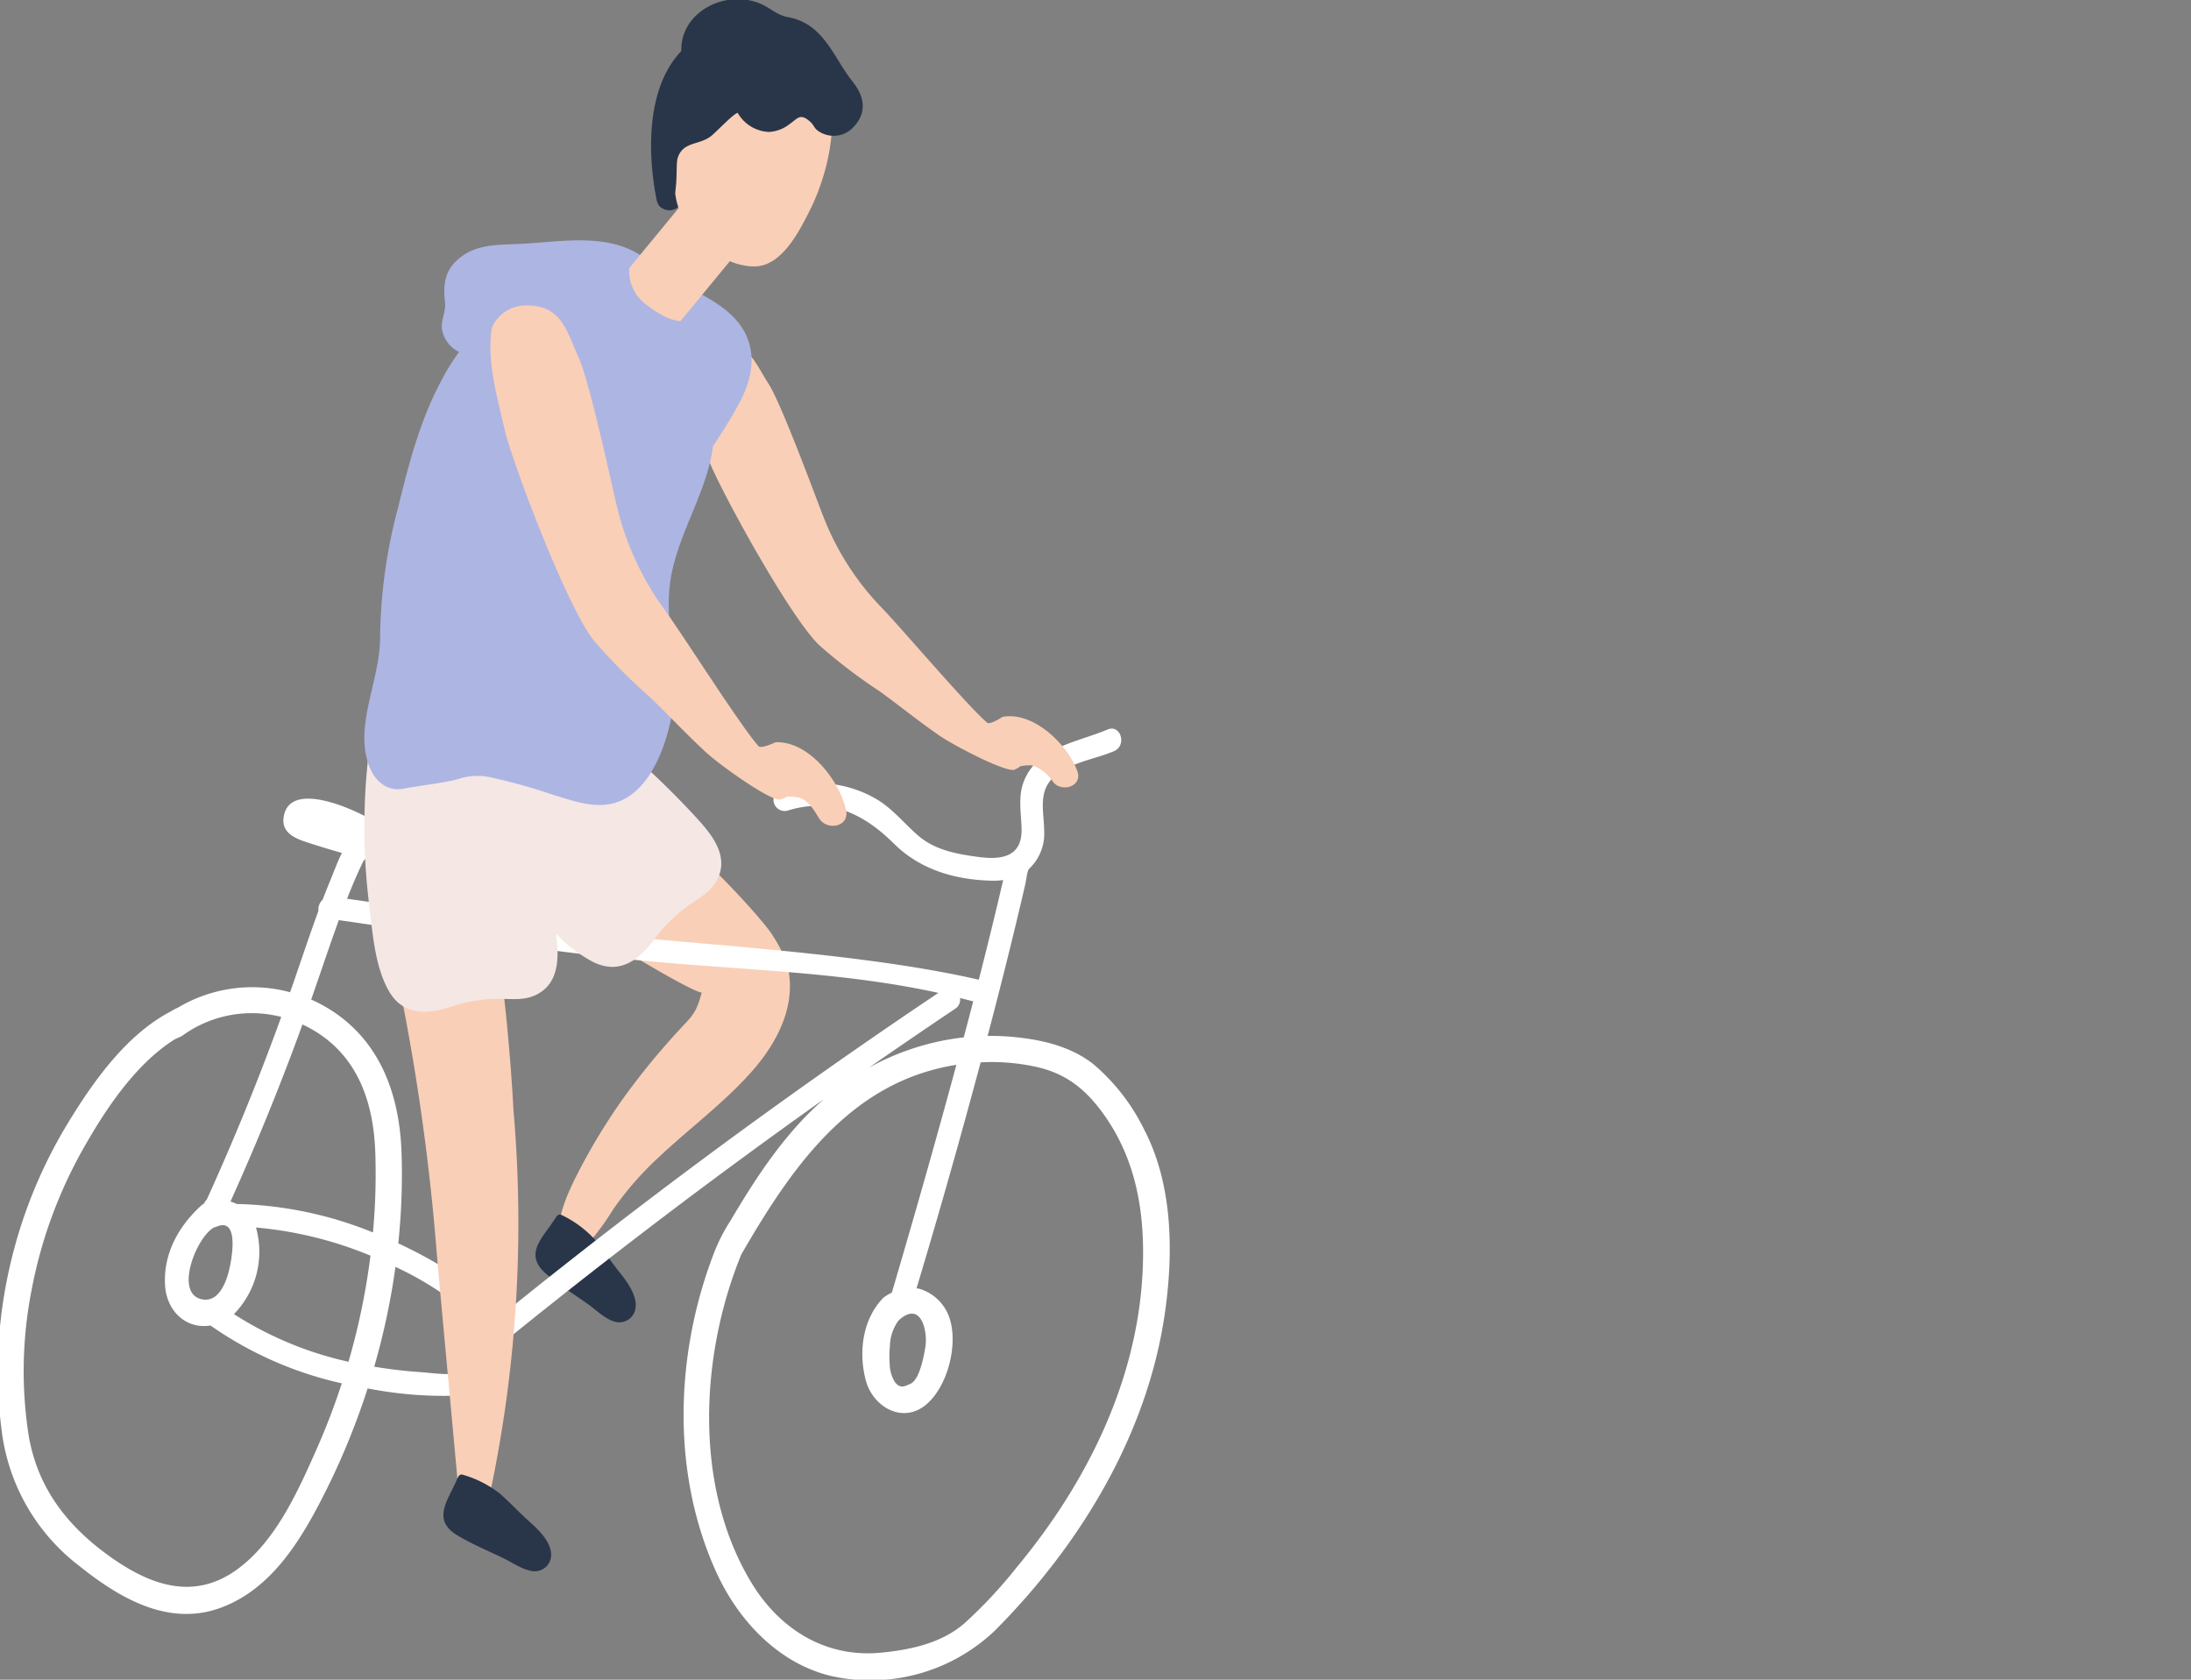
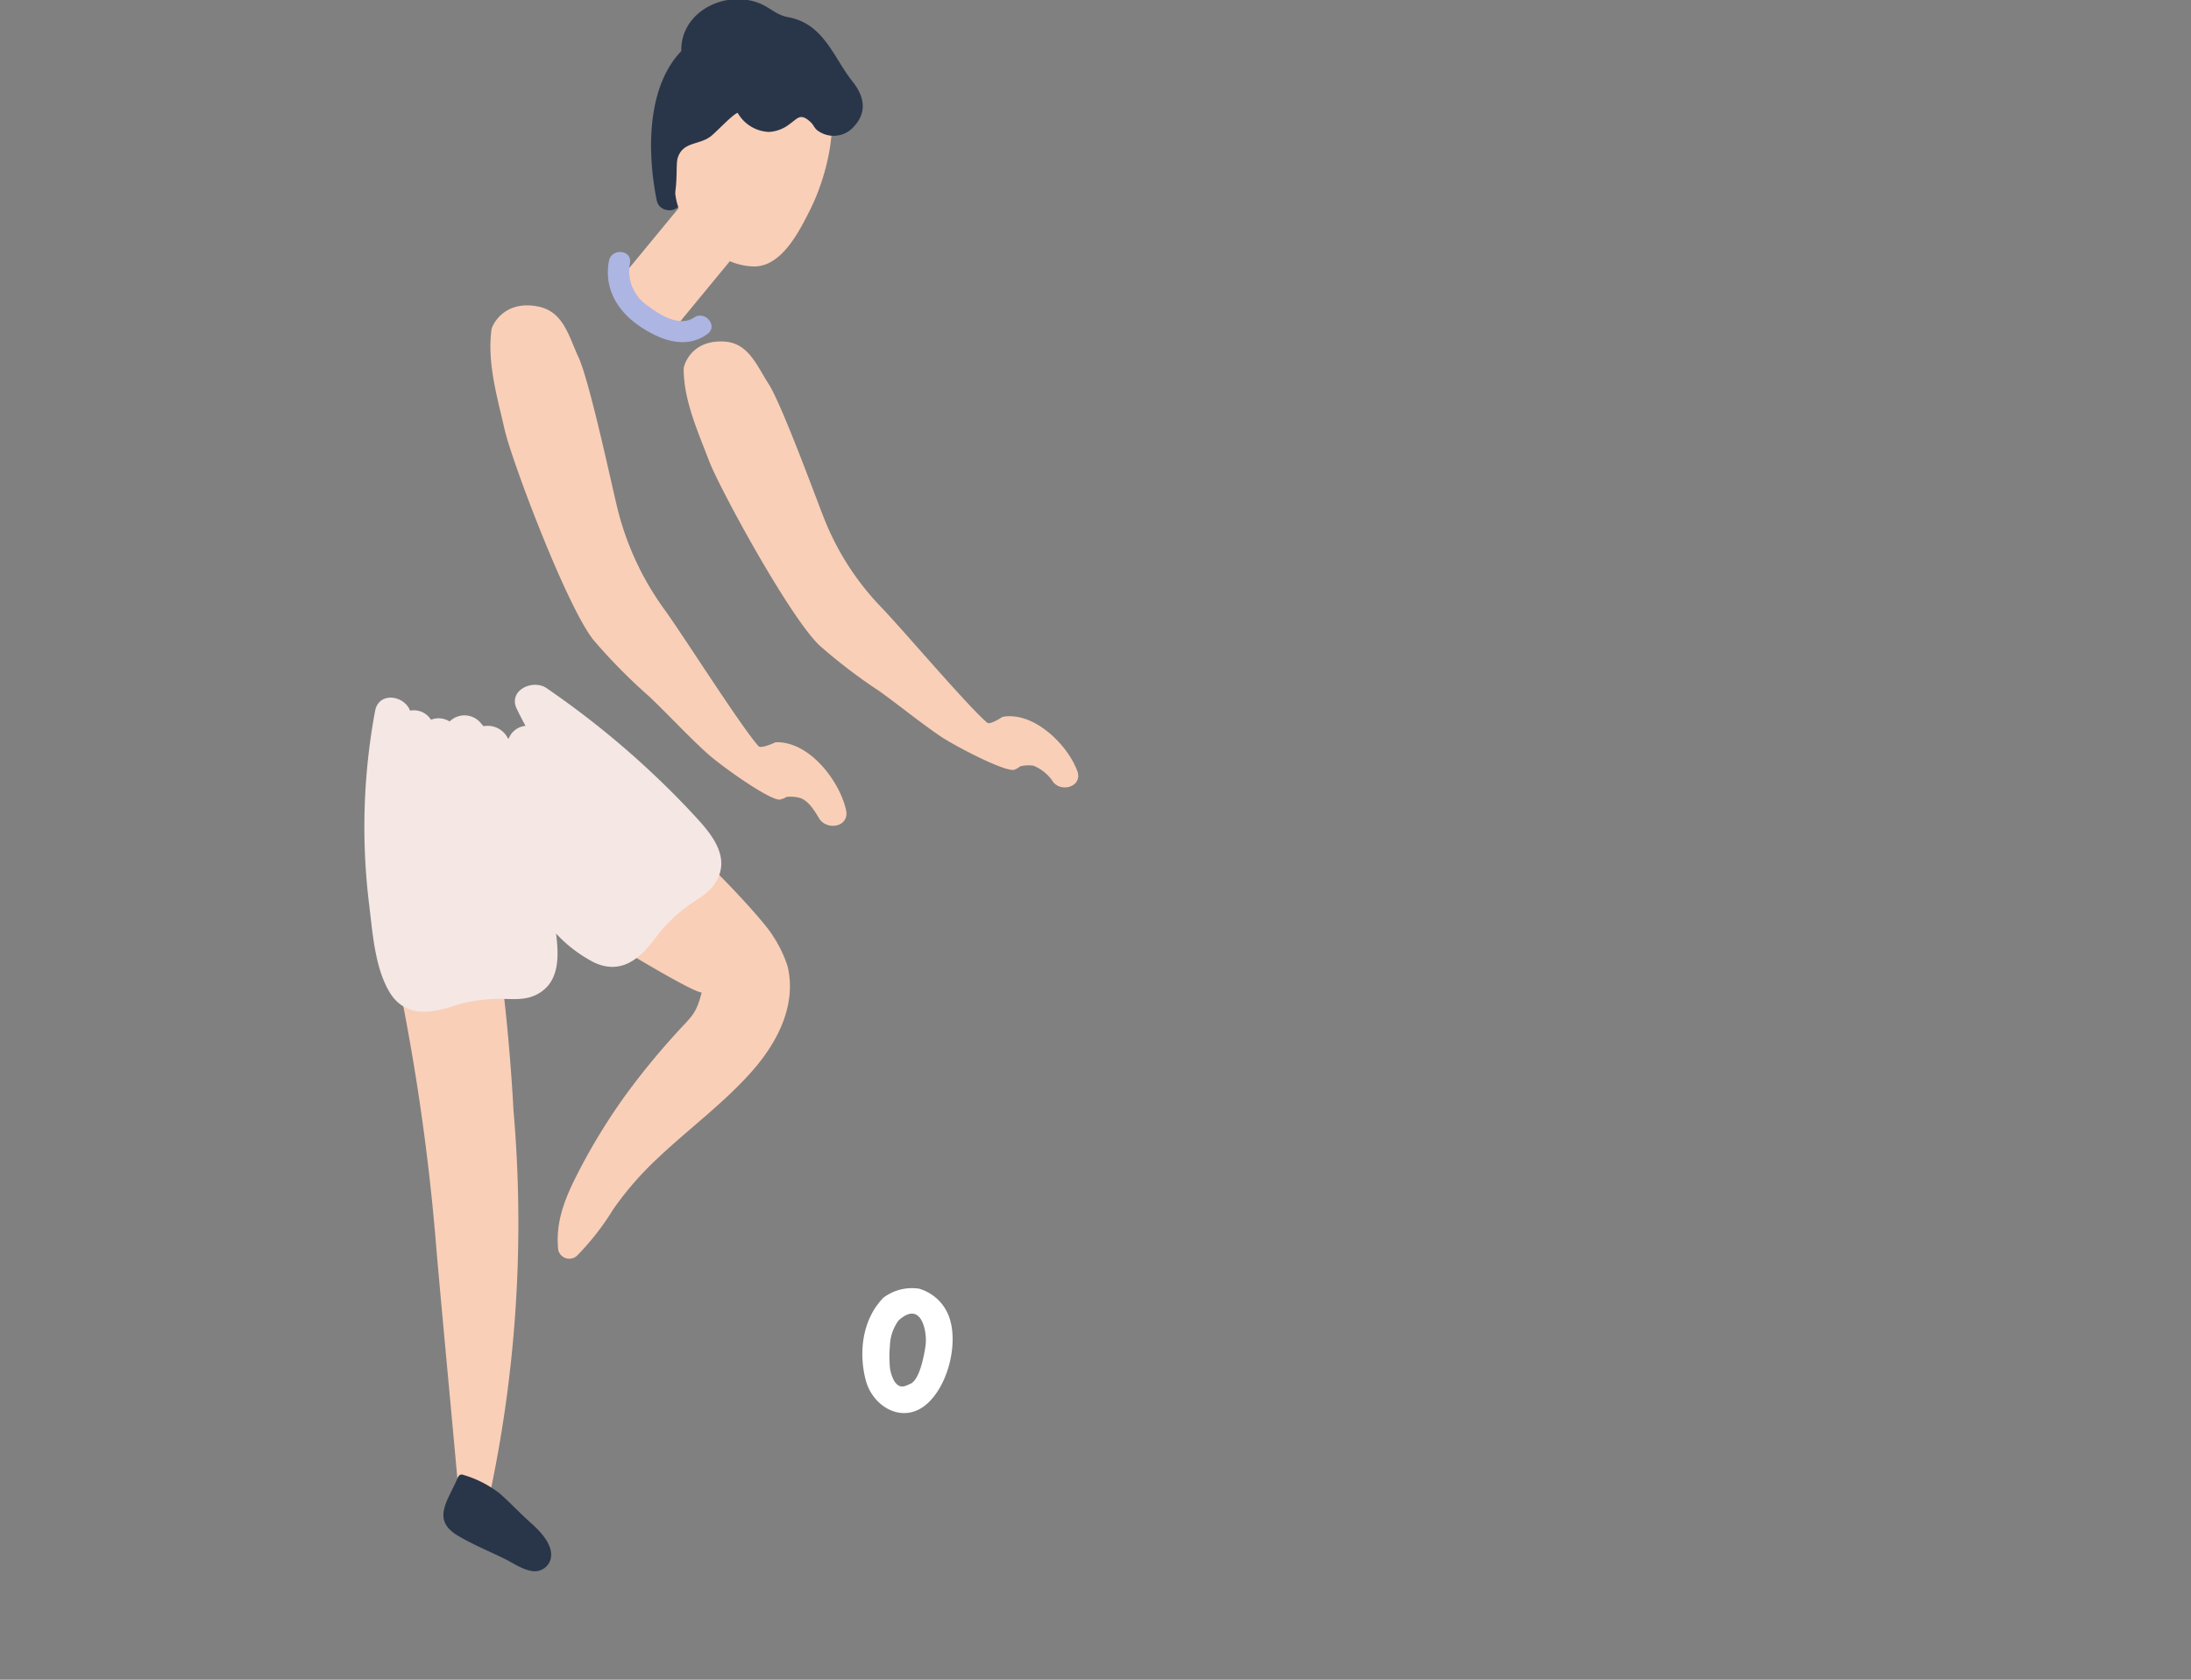
<svg xmlns="http://www.w3.org/2000/svg" width="300" height="230" viewBox="0 0 300 230">
  <rect x="0" y="0" width="300" height="230" fill="#808080" stroke="none" />
  <defs>
    <clipPath id="clip-path">
      <rect id="長方形_90" data-name="長方形 90" width="300" height="230" transform="translate(941 1561)" fill="none" stroke="#fff" stroke-width="1" />
    </clipPath>
    <clipPath id="clip-path-2">
      <rect id="長方形_71" data-name="長方形 71" width="160.463" height="230.218" fill="none" />
    </clipPath>
  </defs>
  <g id="マスクグループ_5" data-name="マスクグループ 5" transform="translate(-941 -1561)" clip-path="url(#clip-path)">
    <g id="グループ_57" data-name="グループ 57" transform="translate(1854.701 1310.891)">
      <g id="グループ_56" data-name="グループ 56" transform="translate(-914 250)" clip-path="url(#clip-path-2)">
        <path id="パス_287" data-name="パス 287" d="M108.127,132.392a16.949,16.949,0,0,0-1.979-4.106c-1.48-2.594-14.229-16.087-18.337-17.447-1.582-.525-2.928,3.689-4.506,4.446-1.6.77-1.964,2.54-2.159,4.153-.227,1.872-1.714,6.371-.27,7.742.555.527,13.983,8.752,15.5,8.835-.795,3.077-1.407,3.252-3.566,5.656a98.5,98.5,0,0,0-7.23,8.907,83.111,83.111,0,0,0-6.206,10.25c-1.71,3.352-3.061,6.633-2.634,10.453a1.557,1.557,0,0,0,2.555.78,35.474,35.474,0,0,0,4.94-6.318,43.537,43.537,0,0,1,6.114-7.037c4.25-4.031,9.047-7.525,12.933-11.931,3.439-3.9,6.14-9.039,4.849-14.383" fill="#facfb7" />
        <path id="パス_288" data-name="パス 288" d="M130.392,180.855a6.225,6.225,0,0,0-4.248-4.287,6.479,6.479,0,0,0-4.87,1.224c-2.831,2.859-3.459,7.346-2.443,11.274.961,3.71,5.1,6.09,8.317,3.339,2.877-2.459,4.293-7.959,3.244-11.55m-3.37,3.568c-.183,1.207-.8,4.692-2.105,5.183-.688.3-1.392.762-2.155-.36a5.027,5.027,0,0,1-.644-2.361,14.248,14.248,0,0,1,.03-2.444,6.141,6.141,0,0,1,1.164-3.491,3.89,3.89,0,0,1,.576-.48c2.712-1.893,3.4,2.229,3.134,3.953" fill="#fff" />
-         <path id="パス_289" data-name="パス 289" d="M76.233,167.081c.322-.5.532-.852,1.038-.569a14.891,14.891,0,0,1,4.495,3.344c1.286,1.58,2.13,2.933,3.493,4.631,1.01,1.257,2.428,3.245,2.015,4.961a2.211,2.211,0,0,1-1.78,1.687c-1.553.348-3.408-1.528-4.5-2.313-1.946-1.4-4.059-2.7-5.884-4.26-3.168-2.7-.545-4.906,1.122-7.481" fill="#293649" />
-         <path id="パス_290" data-name="パス 290" d="M157.108,155.079a27.633,27.633,0,0,0-7.154-9.3c-3.128-2.426-7.047-3.317-10.918-3.683a32.914,32.914,0,0,0-3.508-.137c1.9-7.216,3.663-14.288,5.156-20.76.143-.621.248-1.884.548-2.151a6.566,6.566,0,0,0,2.04-5.124c-.013-2.565-.88-5.338,1.236-7.346,2.189-2.078,5.634-2.464,8.324-3.612,1.809-.772.932-3.742-.9-2.959-4.073,1.737-9.578,2.371-11.434,7.062-.847,2.14-.363,4.361-.321,6.581.071,3.805-2.756,4.222-5.911,3.8-2.9-.386-5.9-.923-8.188-2.874-1.9-1.625-3.419-3.587-5.571-4.924a15.886,15.886,0,0,0-13.265-1.477,1.533,1.533,0,0,0,.893,2.931c5.85-1.838,10.46.452,14.575,4.531,3.6,3.568,8.371,4.944,13.389,5.065a9.6,9.6,0,0,0,1.556-.086c-1,4.326-2.126,8.92-3.335,13.642-13.526-3.1-30.915-4.317-44.515-5.556-14.049-1.279-28.017-3.562-41.985-5.53.028-.072.054-.146.082-.218.422-1.063.861-2.119,1.327-3.163q.391-.875.805-1.738a3.539,3.539,0,0,0,.247-.315c.724.178,1.449.351,2.178.509,1.224.265,2.539-1.079,1.743-2.268a14.221,14.221,0,0,0-2.349-2.7,1.431,1.431,0,0,0-.691-.919c-2.4-1.443-11.39-5.574-12.037-.255-.265,2.174,1.81,2.889,3.48,3.429q2.241.726,4.51,1.368c-.644,1.276-1.122,2.632-1.391,3.272-.436,1.039-.849,2.086-1.251,3.137a1.8,1.8,0,0,0-.572,1.525c-1.215,3.3-2.317,6.632-3.465,9.952-.137.4-.279.79-.418,1.185a19.9,19.9,0,0,0-15.38,2.124,5.224,5.224,0,0,0-.925.491c-6.115,3.165-10.736,9.716-14.22,15.477A66.018,66.018,0,0,0,1.48,174.252a63.633,63.633,0,0,0-.933,21.9,27.527,27.527,0,0,0,10.634,18.4c5.464,4.378,12.193,8.338,19.336,5.709,6.952-2.558,10.969-9.24,14.153-15.518a99.928,99.928,0,0,0,5.967-14.515c.152.026.3.055.456.08a53.865,53.865,0,0,0,11.909.9c2.811-.183,5.711-1.215,6.557-4.191a7.5,7.5,0,0,0,.166-3.493q21.176-17.149,43.394-32.915c-5.31,4.63-9.232,10.6-12.806,16.662a24.292,24.292,0,0,0-2.305,4.542c-5.276,13.809-5.8,30,.362,43.559,3.007,6.613,8.511,12.529,15.793,14.243a24.717,24.717,0,0,0,22.3-6.172c11.749-11.771,20.984-26.976,23.35-43.622,1.156-8.133,1.072-17.273-2.7-24.755m-25.355-18.3,1.8.456q-.637,2.452-1.3,4.933a34.917,34.917,0,0,0-12.968,4.137q5.859-4.069,11.784-8.048a1.5,1.5,0,0,0,.682-1.478M43.712,198.4c-2.6,5.874-5.7,12.886-11.1,16.719-6.208,4.406-12.435,1.731-17.952-2.381s-9.3-9.25-10.446-16.142a57.32,57.32,0,0,1,.4-19.78,63.056,63.056,0,0,1,6.94-19.164c3.013-5.368,7.08-11.6,12.434-15.081.556-.354.941-.408,1.378-.717a16.165,16.165,0,0,1,13.443-2.5q-4.6,12.7-10.2,25.012a1.411,1.411,0,0,0-.355.524,3.3,3.3,0,0,0-.524.4c-3.041,2.835-5.067,6.526-4.833,10.771.2,3.567,2.868,6.091,6.227,5.548A50.374,50.374,0,0,0,47.1,189.528a94.352,94.352,0,0,1-3.39,8.873m4.045-11.887a48.361,48.361,0,0,1-15.424-6.464,12.237,12.237,0,0,0,3.019-11.86,53.046,53.046,0,0,1,15.676,3.854,94.156,94.156,0,0,1-3.009,14.525c-.087-.02-.175-.035-.262-.055M29.628,168.176c.345-.1.526-.186.7-.235,2.75-.758,1.639,4.858,1.34,6.086-.421,1.73-1.452,4.44-3.7,4-3.892-.764-.745-8.612,1.655-9.849m21.747.69a52.548,52.548,0,0,0-18.658-3.9,5.291,5.291,0,0,0-.855-.333q5.019-11.122,9.25-22.579c.205-.555.4-1.113.6-1.67a17.3,17.3,0,0,1,1.965,1.067c5.839,3.706,7.8,9.958,8.017,16.567a88.1,88.1,0,0,1-.321,10.843m15.131,17.325c-1.052,2.909-6.248,1.967-8.676,1.8-2.107-.142-4.2-.394-6.283-.739a97.744,97.744,0,0,0,2.908-13.666,44.348,44.348,0,0,1,7.208,4.2,15.7,15.7,0,0,1,4.4,4.773,1.405,1.405,0,0,0,.653,2.4,3.591,3.591,0,0,1-.213,1.227m2-5.612-.16-.357c-2.455-3.806-7.379-6.725-10.738-8.487q-1.365-.716-2.764-1.368a90.954,90.954,0,0,0,.448-12.344c-.259-7.9-2.841-15.3-9.8-19.675a19.856,19.856,0,0,0-2.577-1.362c.9-2.573,1.774-5.154,2.668-7.728.366-1.052.736-2.1,1.118-3.149,13.686,1.962,27.387,4.137,41.145,5.5,13.673,1.354,27.494,1.51,40.953,4.463Q97.665,156.93,68.51,180.579m88.21-5.814c-.852,14.859-7.832,28.7-17.238,39.985a63.3,63.3,0,0,1-7.182,7.683c-3.165,2.708-7.4,3.6-11.462,3.979-7.493.706-13.763-3.206-17.607-9.512-7.968-13.071-7.114-31.136-1.428-45.029,6.858-11.838,14.882-23.668,29.446-25.956-2.968,10.991-6.155,22.1-9,31.756-.559,1.9,2.4,2.612,2.975.734,3.022-9.951,6.317-21.474,9.348-32.828a28.22,28.22,0,0,1,7.816.664c3.995.94,6.606,3.09,8.969,6.36,4.731,6.545,5.818,14.261,5.365,22.164" fill="#fff" />
        <path id="パス_291" data-name="パス 291" d="M65.111,119.188c-1.408-1.2-6.006-4.023-7.389-3.251a2.351,2.351,0,0,0-.392.1,4.183,4.183,0,0,0-2.252,2.362,17.255,17.255,0,0,0-2.4,4.566,3.476,3.476,0,0,0,.186,2.556,302.713,302.713,0,0,1,7.219,45.993c.685,7.9,3.212,34.722,3.3,36.226.114,1.937,3.008,1.337,3.294.1A178.542,178.542,0,0,0,70.6,152.048c-.2-4.2-1.837-29.75-5.492-32.86" fill="#facfb7" />
        <path id="パス_292" data-name="パス 292" d="M95.418,111.817A120.61,120.61,0,0,0,75.126,94.328c-1.851-1.269-5.3.292-4.072,2.837.382.793.786,1.57,1.2,2.338a2.709,2.709,0,0,0-2.3,1.751c-.032-.012-.064-.018-.1-.029a3.1,3.1,0,0,0-3.35-1.677c-.153-.175-.3-.353-.457-.526a2.89,2.89,0,0,0-4.182-.122,2.855,2.855,0,0,0-2.557-.242,2.775,2.775,0,0,0-2.858-1.243c-.812-2.109-4.3-2.642-4.795.06a86.747,86.747,0,0,0-.829,26.355c.473,3.795.758,8.54,2.7,11.946,1.976,3.472,5.33,3.24,8.68,2.148a20.418,20.418,0,0,1,6.471-1.047c1.681.008,3.387.235,4.964-.517,3.333-1.589,3.189-5.269,2.8-8.415A19.021,19.021,0,0,0,81.65,131.9c3.619,1.692,6.221-.436,8.324-3.263a20.433,20.433,0,0,1,4.676-4.595c1.376-.965,2.9-1.766,3.752-3.29,1.917-3.43-.747-6.516-2.984-8.931" fill="#f4e7e4" />
-         <path id="パス_293" data-name="パス 293" d="M91.242,37.882c-.395-.247-.794-.476-1.2-.694a1.5,1.5,0,0,0-.479-.91c-5.112-4.725-12.234-2.991-18.487-2.755-2.589.1-5.362.071-7.549,1.685-2.306,1.7-2.593,3.678-2.295,6.315.157,1.384-.709,2.58-.356,3.992a4.307,4.307,0,0,0,1.855,2.552c1.977,1.286,4.793.8,6.682-.41a4.273,4.273,0,0,0,2-3.033,16.762,16.762,0,0,0,2.006-2.258A35.156,35.156,0,0,1,79.872,40.2c1.651-.208,3.267-.514,4.71-.722a1.291,1.291,0,0,0,1.054-.734l1.047.239a1.2,1.2,0,0,0,.392.021,16.231,16.231,0,0,1,2.451,1.251c1.592.994,3.314-1.37,1.716-2.37" fill="#adb5e3" />
        <path id="パス_294" data-name="パス 294" d="M147.795,105.654c-1.346-3.616-5.97-8.163-10.217-7.386-.014,0-1.713,1.136-2.111.8-2.683-2.284-11.5-12.68-14.447-15.75a37.283,37.283,0,0,1-7.988-12.487c-.873-2.179-5.679-15.336-7.5-18.168-1.654-2.566-2.752-5.562-6.019-5.781-4.513-.3-5.6,3.2-5.6,3.738,0,4.335,1.957,8.591,3.469,12.584,1.41,3.721,10.972,21.3,15.1,25.261a72.735,72.735,0,0,0,8.191,6.257c2.807,2.019,5.482,4.212,8.337,6.165,1.968,1.348,9.53,5.3,10.308,4.553a1.79,1.79,0,0,0,.645-.388,4.726,4.726,0,0,1,1.832-.1,5.841,5.841,0,0,1,2.718,2.252c1.209,1.478,4.076.566,3.288-1.551" fill="#facfb7" />
-         <path id="パス_295" data-name="パス 295" d="M97.923,61.212c1.329-2.023,2.638-4.066,3.752-6.2,1.512-2.889,2.2-6.215.671-9.251-1.325-2.626-3.938-4.234-6.432-5.589-2.174-1.181-4.482-2.8-6.96-3.3a2.251,2.251,0,0,0-1.987-.648c-5.36.893-10.913,1.858-15.677,4.622A28.713,28.713,0,0,0,60.567,52.548c-2.808,5.3-4.309,11.145-5.731,16.94a72.072,72.072,0,0,0-2.495,17.831c.048,5.9-3.623,12.175-1.482,17.72.789,2.042,2.476,3.547,4.812,3.038,1.159-.252,6.351-.9,7.433-1.321a8.34,8.34,0,0,1,4.531-.171A77.5,77.5,0,0,1,76,108.933c2.326.69,4.838,1.637,7.308,1.35,5.479-.636,7.966-7.241,8.912-11.929,1.343-6.656-1.347-13.218.081-19.913,1.273-5.969,4.829-11.195,5.626-17.229" fill="#adb5e3" />
        <path id="パス_296" data-name="パス 296" d="M108.2,5.089A12.62,12.62,0,0,0,96.93,4.7c-8.171,3.876-8.24,15.154-6.719,22.808.373,1.875,3.157,1.794,3.274.143a1.459,1.459,0,0,0,1.7-1.31,47.677,47.677,0,0,1,.674-6.559,2.7,2.7,0,0,0,.459-.125,1.655,1.655,0,0,0,.424-2.829,9.255,9.255,0,0,1,1.694-2.959A9.8,9.8,0,0,1,102.192,11a1.684,1.684,0,0,0,.7-2.531,9.368,9.368,0,0,1,7.766,5.313,1.659,1.659,0,0,0,3.163-.278c.705-3.763-2.586-6.8-5.622-8.413" fill="#293649" />
        <path id="パス_297" data-name="パス 297" d="M108.341,6.671C100.394,3.445,94.5,14.4,93.209,20.606c-.606,2.9-1.093,6.975.839,9.5a1.7,1.7,0,0,0,.245.625c1.927,3.037,5.473,5.81,9.232,5.861,3.775.051,6.191-4.765,7.658-7.678,3.226-6.407,5.83-18.721-2.842-22.241" fill="#facfb7" />
        <path id="パス_298" data-name="パス 298" d="M117.057,11.3c-1.923-2.38-3.064-5.438-5.519-7.367a7.53,7.53,0,0,0-3.385-1.484c-1.5-.289-2.315-1.206-3.659-1.8-4.788-2.1-11.109,1.063-10.905,6.538a.993.993,0,0,0,.49.868,7.69,7.69,0,0,0-.5,4.6,4.324,4.324,0,0,0,1.162,2.189,7.549,7.549,0,0,0-2.874,3.331,19.892,19.892,0,0,0-.606,4.368c-.226,1.731-.519,3.454-.81,5.175a.715.715,0,0,0,.571.82c2.46.309,1.7-5.541,2.052-6.738.692-2.358,2.988-1.784,4.582-3.053.784-.624,2.96-2.971,3.644-3.192a5.17,5.17,0,0,0,4.285,2.619,4.993,4.993,0,0,0,2.9-1.131c1.062-.737,1.422-1.537,2.869-.149.3.288.455.72.791,1.011a3.693,3.693,0,0,0,5.1-.492c1.85-2,1.336-4.218-.2-6.117" fill="#293649" />
        <rect id="長方形_70" data-name="長方形 70" width="16.801" height="10.031" transform="matrix(0.636, -0.772, 0.772, 0.636, 84.729, 38.914)" fill="#facfb7" />
        <path id="パス_299" data-name="パス 299" d="M116.142,111.022c-.883-4-5.073-9.464-9.652-9.275-.015,0-1.969.942-2.338.527-2.482-2.8-10.216-15.03-12.864-18.693a39.607,39.607,0,0,1-6.555-14.309c-.6-2.42-3.705-16.963-5.208-20.21-1.36-2.942-2.073-6.254-5.475-6.967-4.7-.986-6.363,2.538-6.444,3.1-.639,4.558.79,9.322,1.79,13.743.932,4.121,8.39,24.013,12.15,28.79a77.081,77.081,0,0,0,7.687,7.788c2.653,2.537,5.142,5.238,7.856,7.714,1.871,1.707,9.237,6.977,10.166,6.308a1.921,1.921,0,0,0,.735-.312,4.978,4.978,0,0,1,1.939.17c1.158.454,1.914,1.763,2.526,2.769,1.053,1.732,4.2,1.2,3.687-1.146" fill="#facfb7" />
        <path id="パス_300" data-name="パス 300" d="M95.3,43.6c-1.95,1.337-4.75-.417-6.34-1.651a5.677,5.677,0,0,1-2.4-5.812c.311-1.85-2.546-2.1-2.885-.283-.7,3.753,1.178,6.885,4.253,8.951,2.794,1.876,6.241,3.191,9.227,1.049,1.537-1.1-.319-3.305-1.851-2.254" fill="#adb5e3" />
        <path id="パス_301" data-name="パス 301" d="M62.819,202.8c.235-.544.383-.928.929-.734a14.913,14.913,0,0,1,4.988,2.553c1.53,1.345,2.587,2.539,4.213,3.987,1.2,1.073,2.933,2.8,2.809,4.558a2.213,2.213,0,0,1-1.476,1.959c-1.473.6-3.614-.941-4.82-1.535-2.151-1.059-4.451-1.992-6.508-3.225-3.573-2.14-1.352-4.747-.135-7.563" fill="#293649" />
      </g>
    </g>
  </g>
</svg>